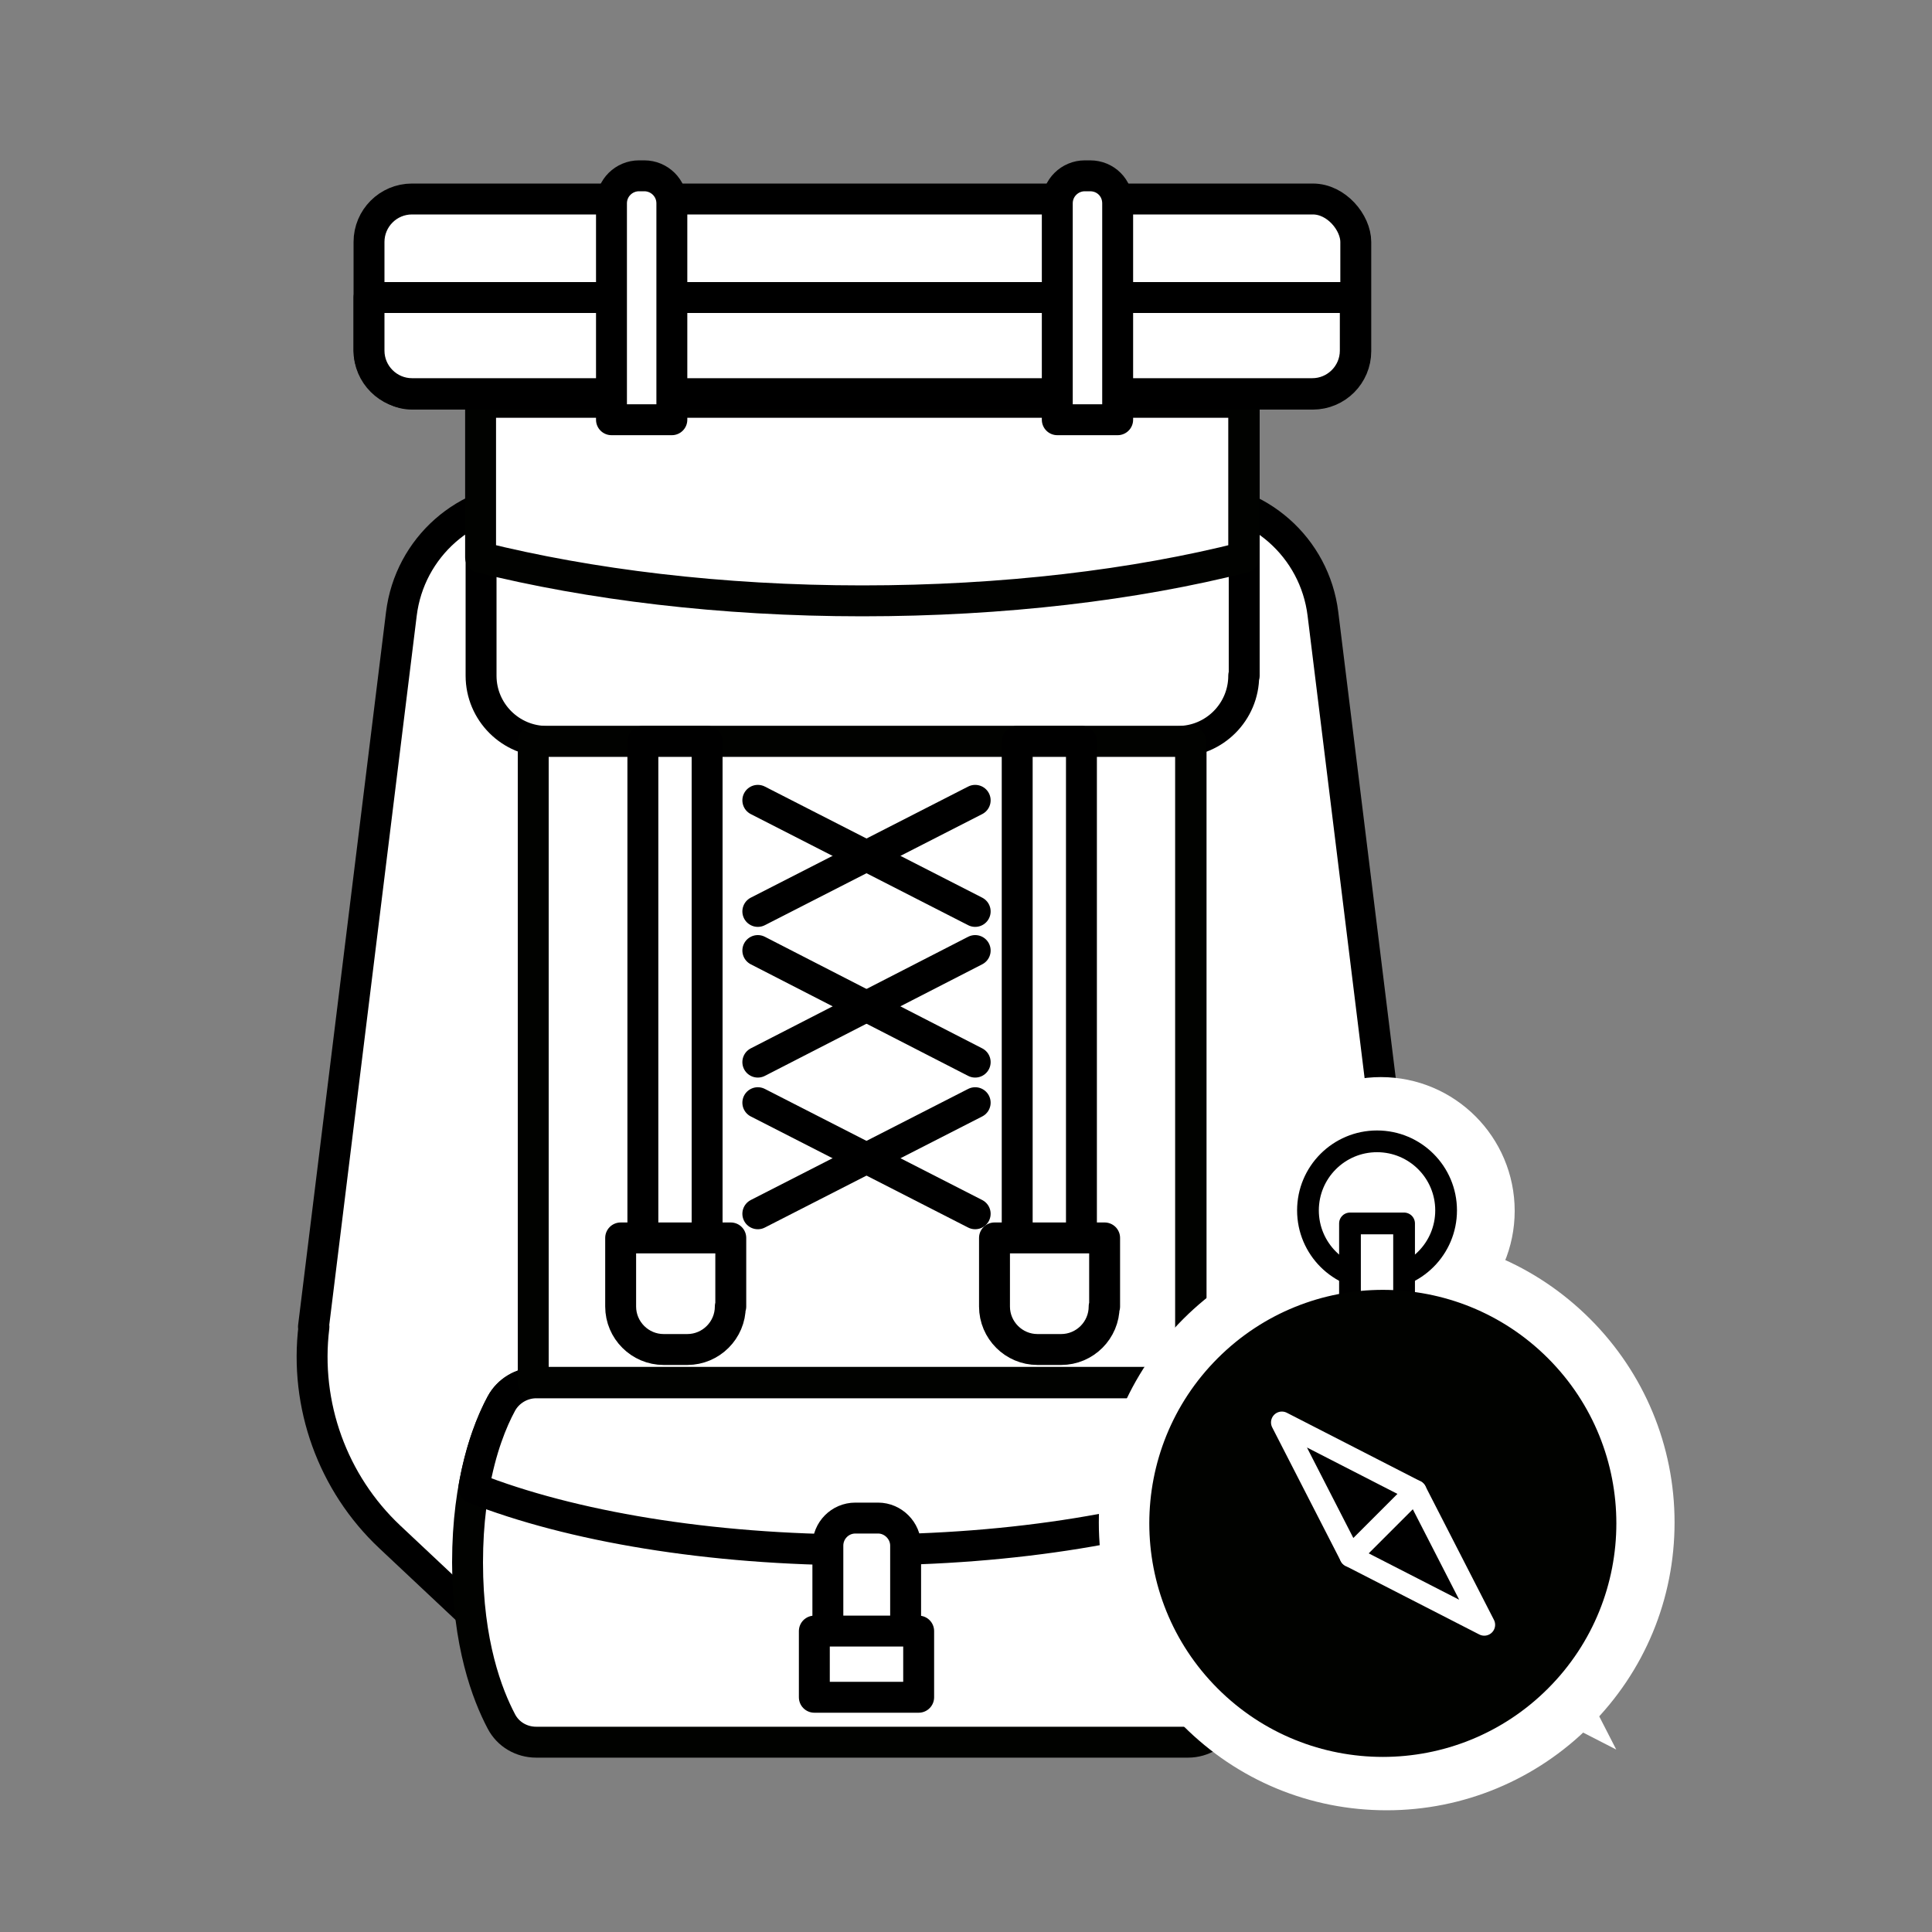
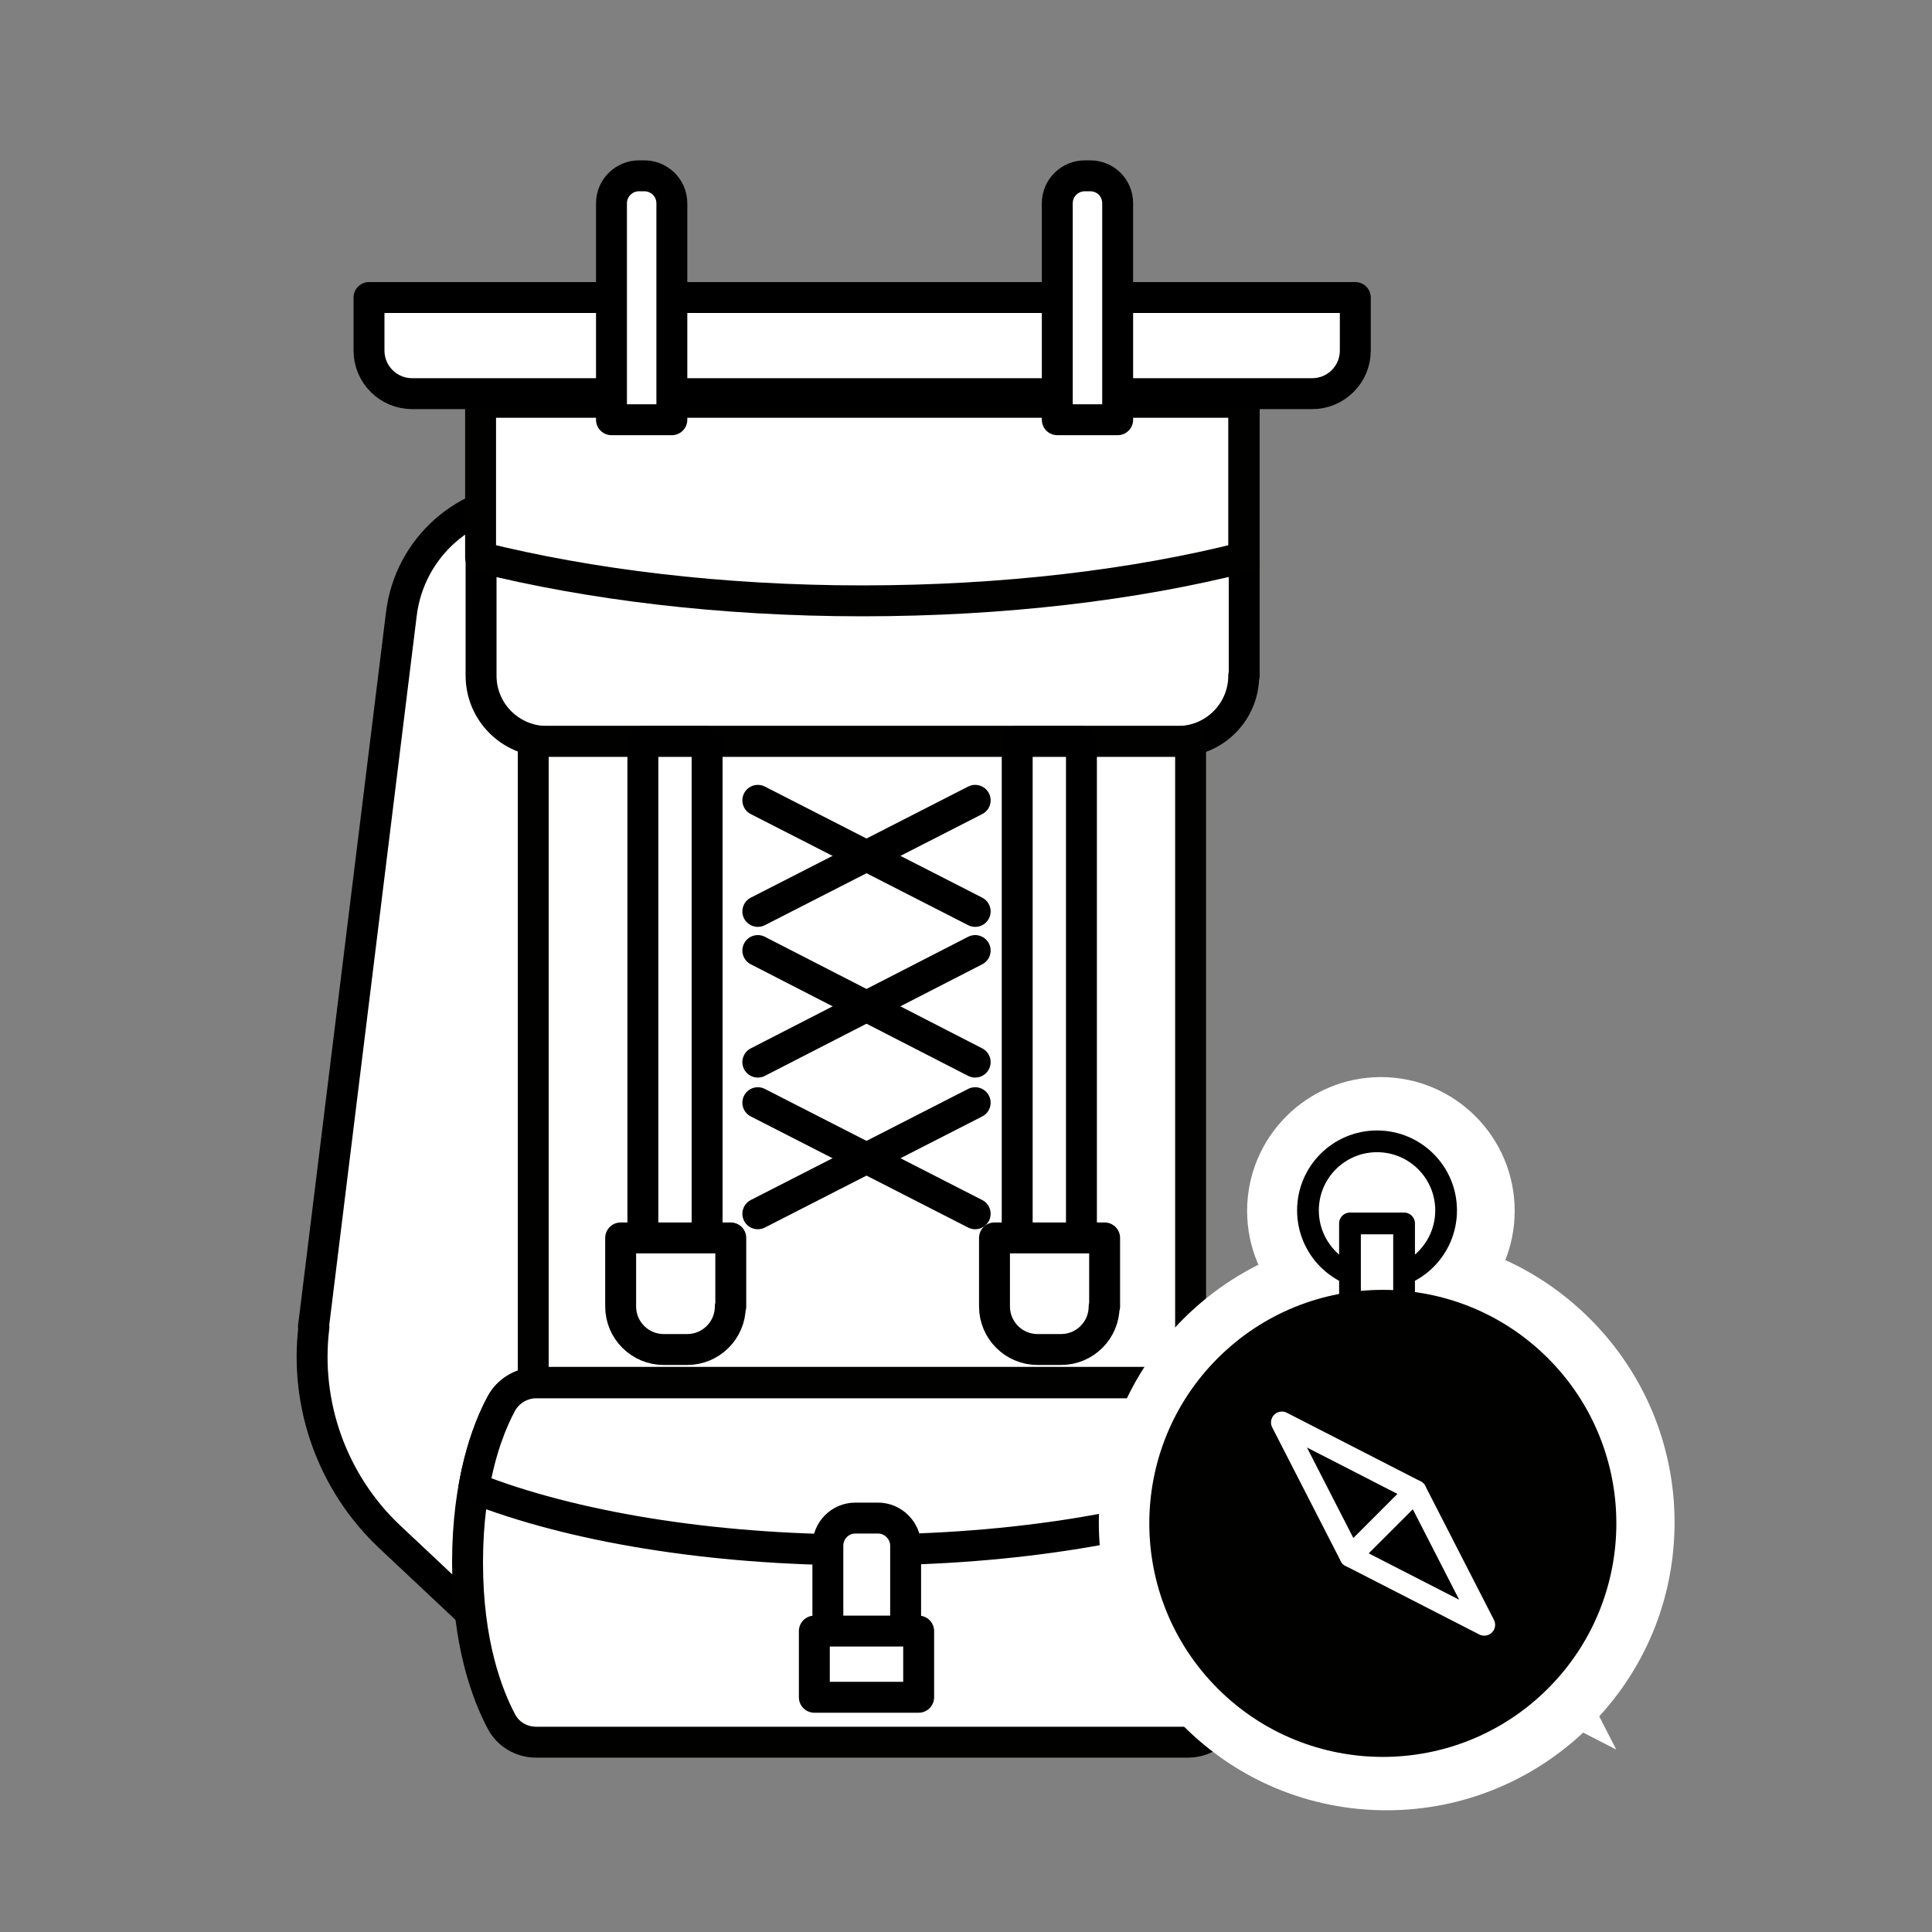
<svg xmlns="http://www.w3.org/2000/svg" version="1.1" viewBox="0 0 400 400">
  <rect x="0" y="0" width="400" height="400" fill="#808080" stroke="none" />
  <defs>
    <style>
      .cls-1, .cls-2 {
        stroke-width: 6.4px;
      }

      .cls-1, .cls-2, .cls-3, .cls-4, .cls-5 {
        stroke-linecap: round;
        stroke-linejoin: round;
      }

      .cls-1, .cls-2, .cls-3, .cls-6 {
        fill: #fff;
      }

      .cls-1, .cls-5 {
        stroke: #010200;
      }

      .cls-2, .cls-3 {
        stroke: #000;
      }

      .cls-3, .cls-4, .cls-5 {
        stroke-width: 4.5px;
      }

      .cls-4, .cls-6 {
        stroke: #fff;
      }

      .cls-5 {
        fill: #010200;
      }

      .cls-6 {
        stroke-miterlimit: 10;
        stroke-width: 22.4px;
      }
    </style>
  </defs>
  <g>
    <g id="Layer_1">
      <g>
        <g>
          <path class="cls-2" d="M65,274.7c-2,16.2,3.9,32.4,15.7,43.5l29.7,27.9V103c-13.9,0-25.6,10.3-27.3,24.1l-18.2,147.6Z" />
-           <path class="cls-2" d="M292,274.7c2,16.2-3.8,32.4-15.7,43.5l-29.7,27.9V103c13.9,0,25.6,10.3,27.3,24.1l18.2,147.6Z" />
          <path class="cls-2" d="M257.5,139.9c0,7.5-6.1,13.6-13.6,13.6H113.2c-7.5,0-13.6-6.1-13.6-13.6v-60.7h158v60.7Z" />
          <path class="cls-1" d="M253.2,290.6c-1.4-2.7-4.2-4.3-7.2-4.3H111c-3,0-5.8,1.7-7.2,4.3-2.9,5.4-7,16.1-7,32.9s4.1,27.4,7,32.9c1.4,2.7,4.2,4.3,7.2,4.3h135c3,0,5.8-1.7,7.2-4.3,2.9-5.4,7-16.1,7-32.9s-4.1-27.4-7-32.9Z" />
          <path class="cls-2" d="M178.5,320.9c31.7,0,60.3-4.9,80.5-12.8-1.4-8.2-3.8-14-5.7-17.5-1.4-2.7-4.2-4.3-7.2-4.3H111c-3,0-5.8,1.7-7.2,4.3-1.9,3.5-4.3,9.3-5.7,17.5,20.1,7.9,48.7,12.8,80.5,12.8Z" />
          <path class="cls-1" d="M99.5,115.4c22.5,5.6,49.7,9,79,9s56.5-3.3,79-9v-32.1H99.5v32.1Z" />
          <path class="cls-2" d="M187.5,350.2h-16.1v-30.2c0-3.1,2.5-5.7,5.7-5.7h4.7c3.1,0,5.7,2.6,5.7,5.7v30.2Z" />
          <rect class="cls-2" x="168.6" y="337.7" width="21.6" height="13.7" />
-           <rect class="cls-2" x="76.4" y="41.2" width="204.3" height="40.4" rx="8.9" ry="8.9" />
          <path class="cls-2" d="M76.4,61.6v11c0,4.9,4,8.9,8.9,8.9h186.4c4.9,0,8.9-4,8.9-8.9v-11H76.4Z" />
          <rect class="cls-1" x="110.4" y="153.5" width="136.1" height="132.7" />
          <path class="cls-2" d="M139.1,86.9h-12.5v-44.8c0-3.2,2.6-5.7,5.7-5.7h1.1c3.1,0,5.7,2.5,5.7,5.7v44.8Z" />
          <path class="cls-2" d="M231.4,86.9h-12.5v-44.8c0-3.2,2.6-5.7,5.7-5.7h1.1c3.2,0,5.7,2.5,5.7,5.7v44.8Z" />
          <rect class="cls-2" x="133.1" y="153.5" width="13.3" height="110.7" />
          <rect class="cls-2" x="210.6" y="153.5" width="13.3" height="110.7" />
          <path class="cls-2" d="M151.2,270.5c0,4.9-4,8.9-8.9,8.9h-4.9c-4.9,0-8.9-4-8.9-8.9v-14.2h22.8v14.2Z" />
          <path class="cls-2" d="M228.6,270.5c0,4.9-4,8.9-8.9,8.9h-4.9c-4.9,0-8.9-4-8.9-8.9v-14.2h22.8v14.2Z" />
          <line class="cls-2" x1="156.9" y1="165.7" x2="201.9" y2="188.7" />
          <line class="cls-2" x1="156.9" y1="188.7" x2="201.9" y2="165.7" />
          <line class="cls-2" x1="156.9" y1="196.8" x2="201.9" y2="219.9" />
          <line class="cls-2" x1="156.9" y1="219.9" x2="201.9" y2="196.8" />
          <line class="cls-2" x1="156.9" y1="228.3" x2="201.9" y2="251.3" />
          <line class="cls-2" x1="156.9" y1="251.3" x2="201.9" y2="228.3" />
        </g>
        <g>
          <g>
            <path class="cls-6" d="M300.2,250.6c0,7.9-6.4,14.3-14.3,14.3s-14.3-6.4-14.3-14.3,6.4-14.3,14.3-14.3,14.3,6.4,14.3,14.3Z" />
            <path class="cls-6" d="M285.9,267.2c-9.1,0-16.5-7.4-16.5-16.5s7.4-16.5,16.5-16.5,16.5,7.4,16.5,16.5-7.4,16.5-16.5,16.5ZM285.9,238.6c-6.6,0-12,5.4-12,12s5.4,12,12,12,12-5.4,12-12-5.4-12-12-12Z" />
          </g>
          <g>
            <rect class="cls-6" x="280.3" y="253.3" width="11.2" height="17.9" />
            <path class="cls-6" d="M291.5,273.5h-11.2c-1.2,0-2.2-1-2.2-2.2v-17.9c0-1.2,1-2.2,2.2-2.2h11.2c1.2,0,2.2,1,2.2,2.2v17.9c0,1.2-1,2.2-2.2,2.2ZM282.6,269h6.7v-13.4h-6.7v13.4Z" />
          </g>
          <g>
            <path class="cls-6" d="M254.5,282.8c-18,18-18,47.2,0,65.2,18,18,47.2,18,65.2,0,18-18,18-47.2,0-65.2-18-18-47.2-18-65.2,0Z" />
            <path class="cls-6" d="M287.1,363.6c-12.9,0-25-5-34.2-14.2-9.1-9.1-14.2-21.3-14.2-34.2s5-25,14.2-34.2h0s0,0,0,0c9.1-9.1,21.3-14.2,34.2-14.2s25,5,34.2,14.2c9.1,9.1,14.2,21.3,14.2,34.2s-5,25-14.2,34.2c-9.1,9.1-21.3,14.2-34.2,14.2ZM287.1,271.5c-11.7,0-22.7,4.6-31,12.8t0,0c-8.3,8.3-12.8,19.3-12.8,31s4.6,22.7,12.8,31c8.3,8.3,19.3,12.8,31,12.8s22.7-4.6,31-12.8c8.3-8.3,12.8-19.3,12.8-31s-4.6-22.7-12.8-31c-8.3-8.3-19.3-12.8-31-12.8ZM254.5,282.8h0,0Z" />
          </g>
          <path class="cls-6" d="M261.5,289.7c-14.1,14.1-14.1,37,0,51.2,14.1,14.1,37,14.1,51.2,0,14.1-14.1,14.1-37,0-51.2-14.1-14.1-37-14.1-51.2,0Z" />
          <g>
            <g>
              <polyline class="cls-6" points="281.1 322.2 308.8 336.4 294.6 308.7" />
              <path class="cls-6" d="M308.8,338.6c-.3,0-.7,0-1-.2l-27.7-14.2c-1.1-.6-1.5-1.9-1-3,.6-1.1,1.9-1.5,3-1l21.5,11-11-21.5c-.6-1.1-.1-2.5,1-3,1.1-.6,2.5-.1,3,1l14.2,27.7c.4.9.3,1.9-.4,2.6-.4.4-1,.7-1.6.7Z" />
            </g>
            <path class="cls-6" d="M281.1,324.4c-.1,0-.2,0-.3,0-.7-.1-1.3-.6-1.6-1.2l-14.2-27.7c-.4-.9-.3-1.9.4-2.6.7-.7,1.7-.9,2.6-.4l27.7,14.2c.6.3,1.1.9,1.2,1.6.1.7-.1,1.4-.6,1.9l-13.5,13.5c-.4.4-1,.7-1.6.7ZM272.1,299.6l9.6,18.8,9.2-9.2-18.8-9.6Z" />
          </g>
        </g>
        <g>
          <path class="cls-3" d="M299.4,250.6c0,7.9-6.4,14.3-14.3,14.3s-14.3-6.4-14.3-14.3,6.4-14.3,14.3-14.3,14.3,6.4,14.3,14.3Z" />
          <rect class="cls-3" x="279.5" y="253.3" width="11.2" height="17.9" />
-           <path class="cls-5" d="M253.7,282.8c-18,18-18,47.2,0,65.2,18,18,47.2,18,65.2,0,18-18,18-47.2,0-65.2-18-18-47.2-18-65.2,0Z" />
+           <path class="cls-5" d="M253.7,282.8c-18,18-18,47.2,0,65.2,18,18,47.2,18,65.2,0,18-18,18-47.2,0-65.2-18-18-47.2-18-65.2,0" />
          <path class="cls-5" d="M260.6,289.7c-14.1,14.1-14.1,37,0,51.2,14.1,14.1,37,14.1,51.2,0,14.1-14.1,14.1-37,0-51.2-14.1-14.1-37-14.1-51.2,0Z" />
          <g>
            <polyline class="cls-4" points="279.6 322.2 307.3 336.4 293.1 308.7" />
            <polygon class="cls-4" points="293.1 308.7 265.4 294.5 279.6 322.2 293.1 308.7" />
          </g>
        </g>
      </g>
    </g>
  </g>
</svg>